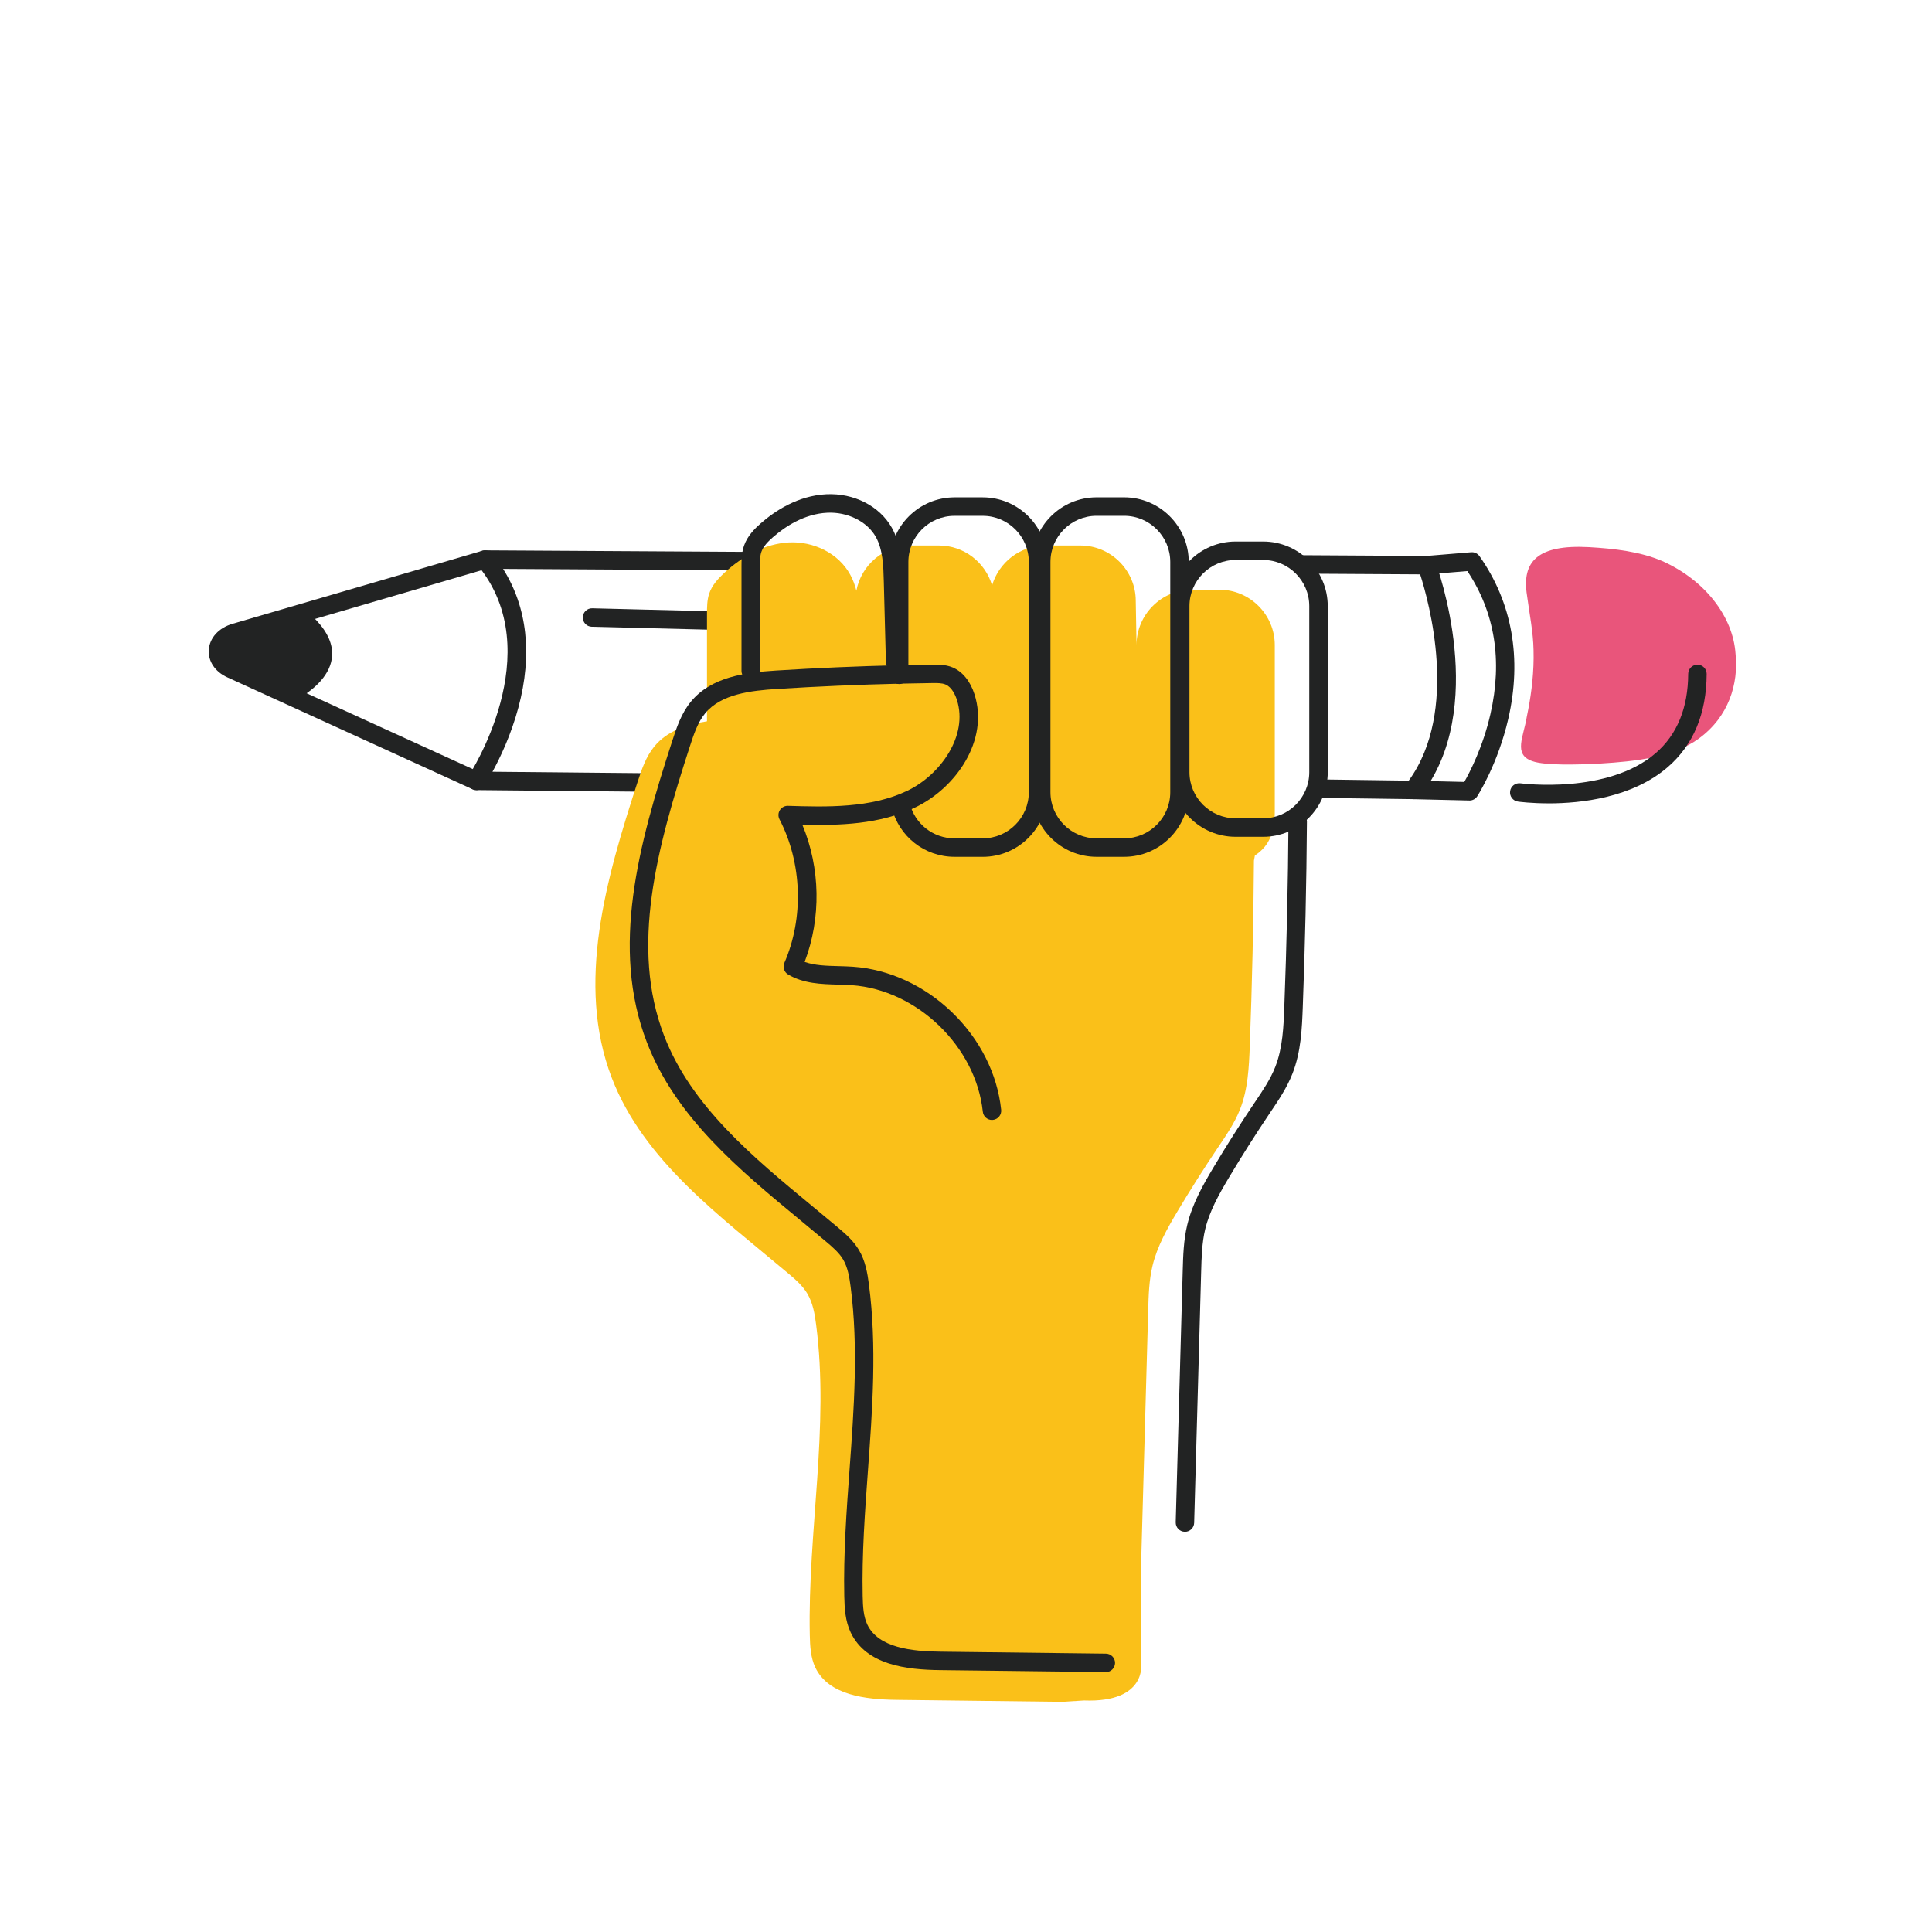
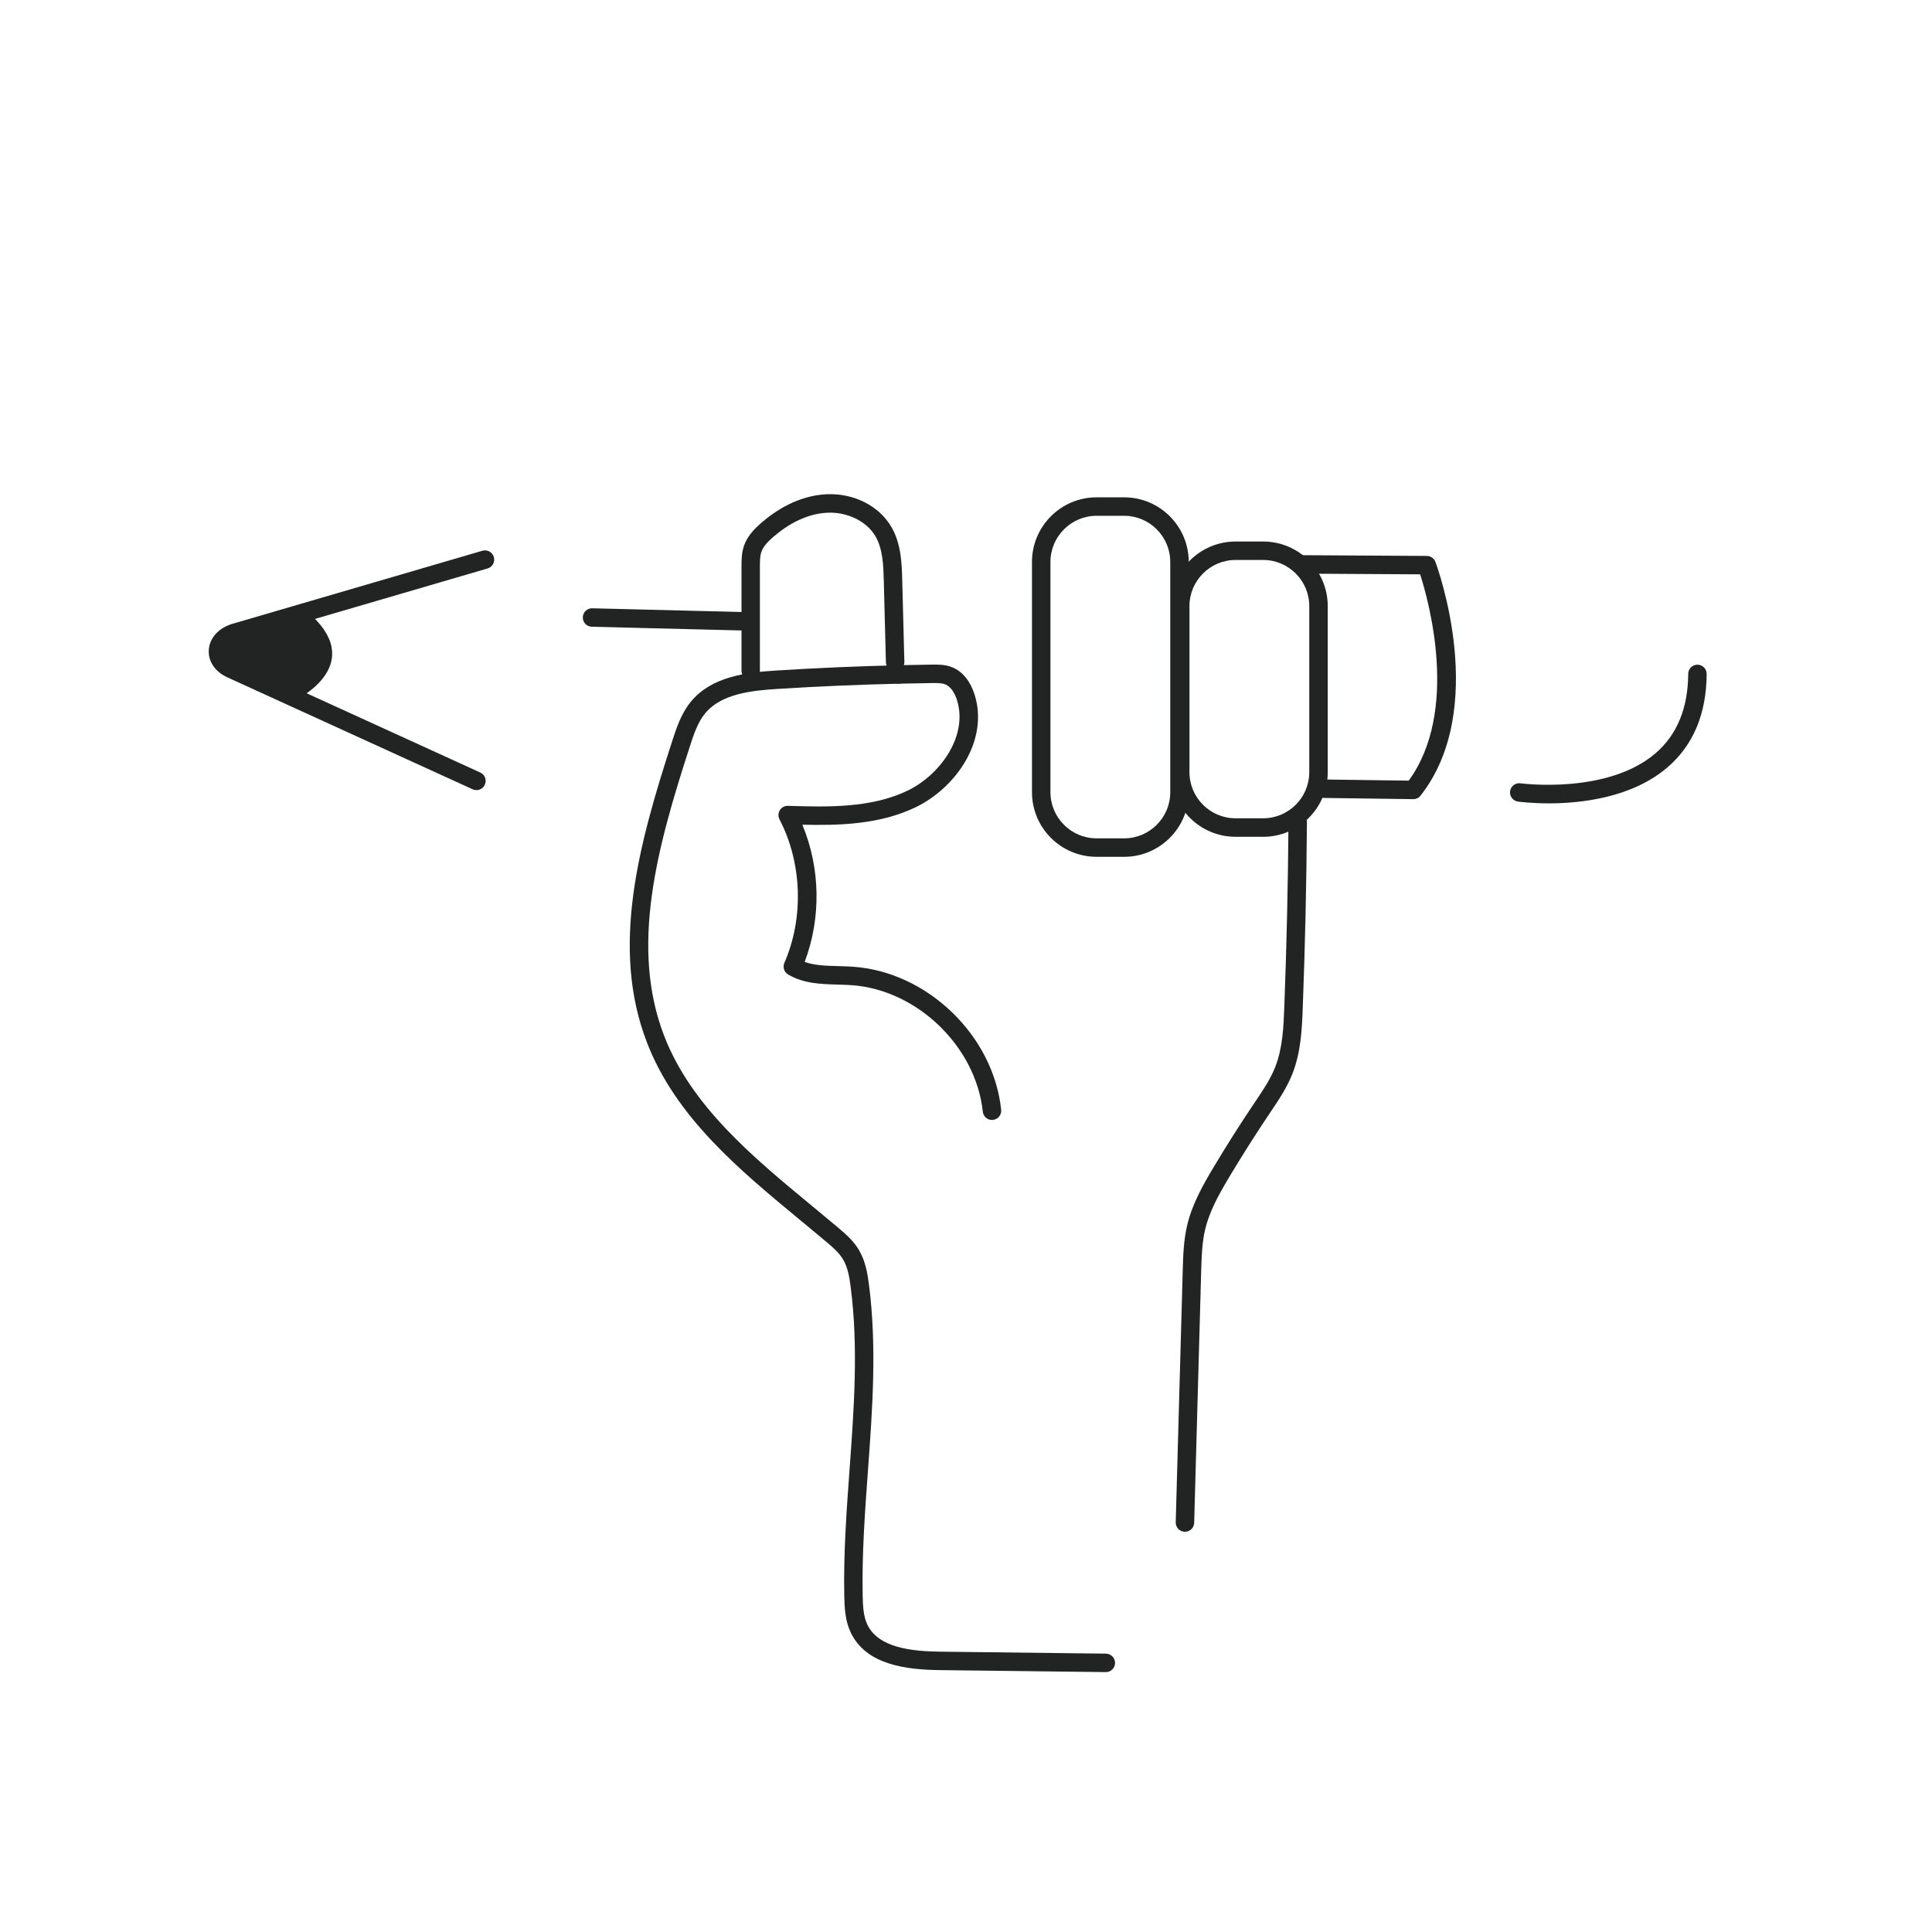
<svg xmlns="http://www.w3.org/2000/svg" id="Capa_1" viewBox="0 0 800 800">
  <defs>
    <style>.cls-1{fill:#e9557b;}.cls-2{fill:#222323;}.cls-3{fill:#fac019;}</style>
  </defs>
-   <path class="cls-1" d="M634.41,315.14c-7.9-2.8-3.51-10.07-2.2-18.37.21-.99.41-2,.61-3.05,1.36-7.16,2.43-15.72,2.18-24.55-.13-7.49-1.75-15.35-2.69-22.54-2.31-14.19,4.41-21.23,25.74-20.07,10.45.6,21.09,1.84,30.21,5.73,17.81,7.95,29.36,23.05,30.39,38.43,1.28,12.38-2.78,26.12-15.32,35.19-10.69,7.72-26.38,9.39-40.6,10.25-9.8.53-23.07.85-28.2-.98l-.11-.04Z" />
  <path class="cls-2" d="M585.2,330.91s-.03,0-.05,0l-36.99-.5c-2.11-.03-3.8-1.76-3.77-3.87.03-2.11,1.74-3.82,3.87-3.77l35.06.48c20.99-28.81,8.28-74.37,4.73-85.43l-49.66-.29c-2.11-.01-3.81-1.73-3.8-3.84.01-2.1,1.72-3.8,3.82-3.8h.02l52.39.31c1.59,0,3,1,3.56,2.49.92,2.46,22.13,60.76-6.17,96.77-.73.92-1.83,1.46-3,1.46Z" />
-   <path class="cls-2" d="M391.61,329.04h-.04l-194.34-1.88c-1.4-.01-2.68-.79-3.34-2.03-.66-1.24-.58-2.74.2-3.91.34-.5,33.36-51.12,3.77-87.09-.94-1.15-1.14-2.73-.5-4.07.63-1.33,1.98-2.18,3.45-2.18h.02l108.58.64c2.11.01,3.81,1.73,3.8,3.84-.01,2.1-1.72,3.8-3.82,3.8h-.02l-101.06-.6c10.02,15.85,12.22,35.54,6.34,57.43-3.06,11.39-7.6,20.86-10.73,26.58l187.72,1.81c2.11.02,3.8,1.75,3.78,3.86-.02,2.1-1.73,3.78-3.82,3.78Z" />
  <path class="cls-2" d="M310.13,261.14s-.06,0-.1,0l-64.98-1.62c-2.11-.05-3.78-1.81-3.72-3.92.05-2.11,1.81-3.79,3.92-3.72l64.98,1.62c2.11.05,3.78,1.81,3.72,3.92-.05,2.08-1.75,3.73-3.82,3.73Z" />
-   <path class="cls-2" d="M608.48,331.47s-.06,0-.09,0l-23.28-.55c-2.11-.05-3.78-1.8-3.73-3.91.05-2.11,1.8-3.77,3.91-3.73l21.04.5c2.29-4.04,7.73-14.53,10.82-28.08,5.06-22.2,1.84-42.12-9.55-59.24l-16.49,1.37c-2.09.17-3.95-1.39-4.12-3.49-.17-2.1,1.39-3.95,3.49-4.12l18.7-1.55c1.34-.11,2.65.5,3.43,1.6,13.55,19.16,17.68,42.46,11.93,67.39-4.3,18.65-12.51,31.53-12.85,32.07-.7,1.09-1.92,1.75-3.21,1.75Z" />
  <path class="cls-2" d="M641.24,332.65c-7.17,0-12.12-.66-12.68-.73-2.09-.29-3.55-2.22-3.26-4.31.29-2.09,2.21-3.54,4.31-3.26h0c.36.05,36.1,4.74,56.04-12.55,8.82-7.65,13.33-18.68,13.4-32.77.01-2.1,1.72-3.8,3.82-3.8h.02c2.11.01,3.81,1.73,3.8,3.84-.08,16.4-5.48,29.36-16.06,38.53-14.72,12.75-35.96,15.06-49.4,15.06Z" />
  <path class="cls-2" d="M197.27,327.17c-.53,0-1.07-.11-1.58-.35l-101.61-46.37c-5.04-2.3-7.96-6.67-7.62-11.4.36-4.97,4.13-9.09,9.85-10.76l103.44-30.24c2.03-.59,4.15.57,4.74,2.6.59,2.03-.57,4.15-2.6,4.74l-103.44,30.24c-2.57.75-4.25,2.28-4.37,3.98-.11,1.49,1.08,2.95,3.17,3.9l101.61,46.37c1.92.88,2.77,3.14,1.89,5.06-.64,1.41-2.03,2.24-3.48,2.24Z" />
  <path class="cls-2" d="M122.69,289.67s30.52-14.73,4.08-36.79l-32.34,10.2-3.61,7.39,9,8.19,22.87,11.01Z" />
-   <path class="cls-3" d="M470.29,248.8c0-12.61-10.32-22.92-22.92-22.92h-14.57c-10.39,0-19.21,7-22,16.52-2.79-9.52-11.61-16.52-22-16.52h-11.67c-11.16,0-20.53,8.09-22.52,18.7-.58-2.28-1.39-4.49-2.51-6.56-4.93-9.11-15.43-13.93-25.39-13.42-9.96.51-19.3,5.69-26.79,12.61-2.61,2.41-5.11,5.15-6.26,8.6-.9,2.69-.91,5.61-.91,8.47,0,14.8,0,29.59,0,44.39-8.43,1.3-16.5,3.99-21.79,10.4-3.52,4.27-5.31,9.67-7.02,14.93-12.91,39.74-25.61,83.33-10.61,122.33,13.19,34.32,44.89,57.25,73.03,80.93,2.96,2.5,5.96,5.08,7.94,8.41,2.28,3.83,3.06,8.34,3.63,12.76,5.57,42.59-3.51,85.71-2.61,128.66.1,4.57.34,9.27,2.3,13.4,5.48,11.49,20.83,13.22,33.57,13.38,22.88.27,45.76.55,68.63.82l9.07-.56c26.34.98,23.65-15.61,23.65-15.61v-41.93c.97-34.69,1.93-69.38,2.9-104.07.17-6.15.35-12.35,1.78-18.34,1.94-8.09,6.09-15.45,10.35-22.59,5.28-8.86,10.81-17.58,16.57-26.15,3.47-5.16,7.05-10.32,9.34-16.11,3.27-8.28,3.69-17.37,4.03-26.27.96-25.56,1.54-51.13,1.72-76.7l.4-2.14c6.33-4.09,8.23-10.29,8.23-18.35v-68.77c0-12.61-10.32-22.92-22.92-22.92h-11.41c-12.61,0-22.92,10.32-22.92,22.92" />
  <path class="cls-2" d="M410.75,463.75c-1.93,0-3.59-1.46-3.79-3.42-2.86-26.98-27.21-50.49-54.27-52.39-1.85-.13-3.72-.18-5.7-.24-6.98-.19-14.2-.39-20.63-4.17-1.67-.98-2.34-3.05-1.57-4.82,8.13-18.63,7.35-41.41-2.02-59.45-.62-1.2-.57-2.65.15-3.79.72-1.15,2-1.84,3.35-1.79,16.07.49,34.28,1.03,49.47-6.26,13.56-6.5,25.25-22.73,20.5-37.59-.61-1.92-2.05-5.3-4.77-6.42-1.49-.62-3.49-.59-5.42-.57-4.56.06-9.21.14-13.8.25-2.09.05-3.86-1.62-3.91-3.73-.05-2.11,1.62-3.86,3.73-3.91,4.62-.11,9.29-.19,13.88-.25,2.45-.03,5.49-.07,8.43,1.14,4.14,1.7,7.38,5.67,9.14,11.16,6.08,19.03-7.67,38.75-24.47,46.81-14.85,7.12-31.49,7.53-46.82,7.18,7.48,17.98,7.86,38.58.96,56.82,4.15,1.48,8.96,1.61,14,1.74,1.97.05,4.01.11,6.03.25,14.92,1.05,29.49,7.76,41.02,18.89,11.53,11.13,18.74,25.45,20.32,40.33.22,2.1-1.3,3.98-3.4,4.2-.14.01-.27.02-.41.02Z" />
  <path class="cls-2" d="M457.94,692.38h-.05l-68.64-.82c-13.84-.17-30.54-2.08-36.97-15.55-2.28-4.78-2.57-10.01-2.68-14.96-.37-17.6.93-35.41,2.19-52.65,1.82-24.91,3.7-50.66.44-75.6-.51-3.92-1.18-8.02-3.13-11.3-1.61-2.7-4.07-4.88-7.12-7.44-3.41-2.87-6.95-5.8-10.37-8.62-25.47-21.04-51.81-42.78-63.76-73.86-15.03-39.09-3.59-81.38,10.55-124.88,1.72-5.29,3.67-11.29,7.7-16.18,8.54-10.36,22.7-12.07,35.29-12.87,16.79-1.06,33.84-1.79,50.65-2.19,2.14-.05,3.86,1.62,3.91,3.73.05,2.11-1.62,3.86-3.73,3.91-16.72.39-33.66,1.12-50.35,2.17-11,.69-23.28,2.1-29.88,10.1-3.11,3.77-4.75,8.81-6.33,13.68-13.69,42.15-24.81,83.02-10.68,119.78,11.23,29.2,36.78,50.3,61.49,70.71,3.44,2.84,6.99,5.77,10.43,8.67,3.48,2.93,6.55,5.66,8.76,9.38,2.7,4.52,3.55,9.71,4.14,14.22,3.36,25.71,1.45,51.86-.4,77.15-1.25,17.06-2.54,34.69-2.18,51.93.09,4.29.31,8.42,1.93,11.83,4.61,9.66,18.54,11.06,30.16,11.2l68.63.82c2.11.03,3.8,1.76,3.78,3.87-.03,2.09-1.73,3.78-3.82,3.78Z" />
  <path class="cls-2" d="M310.86,281.63c-2.11,0-3.82-1.71-3.82-3.82v-43.15c0-2.68,0-5.72,1.05-8.74,1.42-4.03,4.43-7.03,6.89-9.19,5.91-5.19,15.43-11.5,27.19-12.07,11.37-.55,22,4.85,27.07,13.77,3.97,6.98,4.19,15.26,4.36,21.92l.88,33.73c.06,2.11-1.61,3.86-3.72,3.92-2.12.05-3.86-1.61-3.92-3.72l-.88-33.73c-.16-6.1-.34-13.02-3.36-18.33-3.61-6.34-11.68-10.32-20.06-9.91-9.57.47-17.53,5.8-22.53,10.18-1.87,1.65-3.9,3.64-4.72,5.98-.63,1.78-.63,4.03-.63,6.2v43.15c0,2.11-1.7,3.82-3.81,3.82Z" />
-   <path class="cls-2" d="M406.91,354.79h-11.67c-12.37,0-23.05-8.4-25.99-20.43-.5-2.05.76-4.12,2.81-4.62,2.05-.5,4.12.76,4.62,2.81,2.1,8.6,9.73,14.6,18.56,14.6h11.67c10.53,0,19.1-8.57,19.1-19.1v-95.36c0-10.53-8.57-19.1-19.1-19.1h-11.67c-10.53,0-19.1,8.57-19.1,19.1v46.74c0,2.11-1.71,3.82-3.82,3.82s-3.82-1.71-3.82-3.82v-46.74c0-14.75,12-26.75,26.75-26.75h11.67c14.75,0,26.75,12,26.75,26.75v95.36c0,14.75-12,26.75-26.75,26.75Z" />
  <path class="cls-2" d="M465.48,354.79h-11.41c-14.75,0-26.75-12-26.75-26.75v-95.36c0-14.75,12-26.75,26.75-26.75h11.41c14.75,0,26.75,12,26.75,26.75v95.36c0,14.75-12,26.75-26.75,26.75ZM454.07,213.58c-10.53,0-19.1,8.57-19.1,19.1v95.36c0,10.53,8.57,19.1,19.1,19.1h11.41c10.53,0,19.1-8.57,19.1-19.1v-95.36c0-10.53-8.57-19.1-19.1-19.1h-11.41Z" />
  <path class="cls-2" d="M523.04,346.5h-11.41c-14.75,0-26.75-12-26.75-26.75v-68.77c0-14.75,12-26.75,26.75-26.75h11.41c14.75,0,26.75,12,26.75,26.75v68.77c0,14.75-12,26.75-26.75,26.75ZM511.63,231.87c-10.53,0-19.1,8.57-19.1,19.1v68.77c0,10.53,8.57,19.1,19.1,19.1h11.41c10.53,0,19.1-8.57,19.1-19.1v-68.77c0-10.53-8.57-19.1-19.1-19.1h-11.41Z" />
  <path class="cls-2" d="M490.66,634.27s-.07,0-.11,0c-2.11-.06-3.77-1.82-3.71-3.93l2.9-104.07c.17-6.26.35-12.73,1.89-19.12,2.06-8.6,6.46-16.4,10.79-23.65,5.3-8.88,10.91-17.74,16.68-26.32l.65-.96c3.25-4.82,6.32-9.38,8.3-14.41,3.12-7.9,3.46-16.99,3.76-25.01.96-25.39,1.54-51.15,1.72-76.58.01-2.11,1.74-3.84,3.85-3.79,2.11.02,3.81,1.74,3.79,3.85-.18,25.51-.76,51.35-1.72,76.82-.33,8.63-.69,18.41-4.29,27.52-2.29,5.81-5.74,10.93-9.08,15.88l-.64.96c-5.69,8.47-11.23,17.21-16.46,25.97-4.19,7.03-8.11,13.97-9.92,21.52-1.35,5.62-1.52,11.68-1.68,17.55l-2.9,104.07c-.06,2.07-1.76,3.71-3.82,3.71Z" />
</svg>